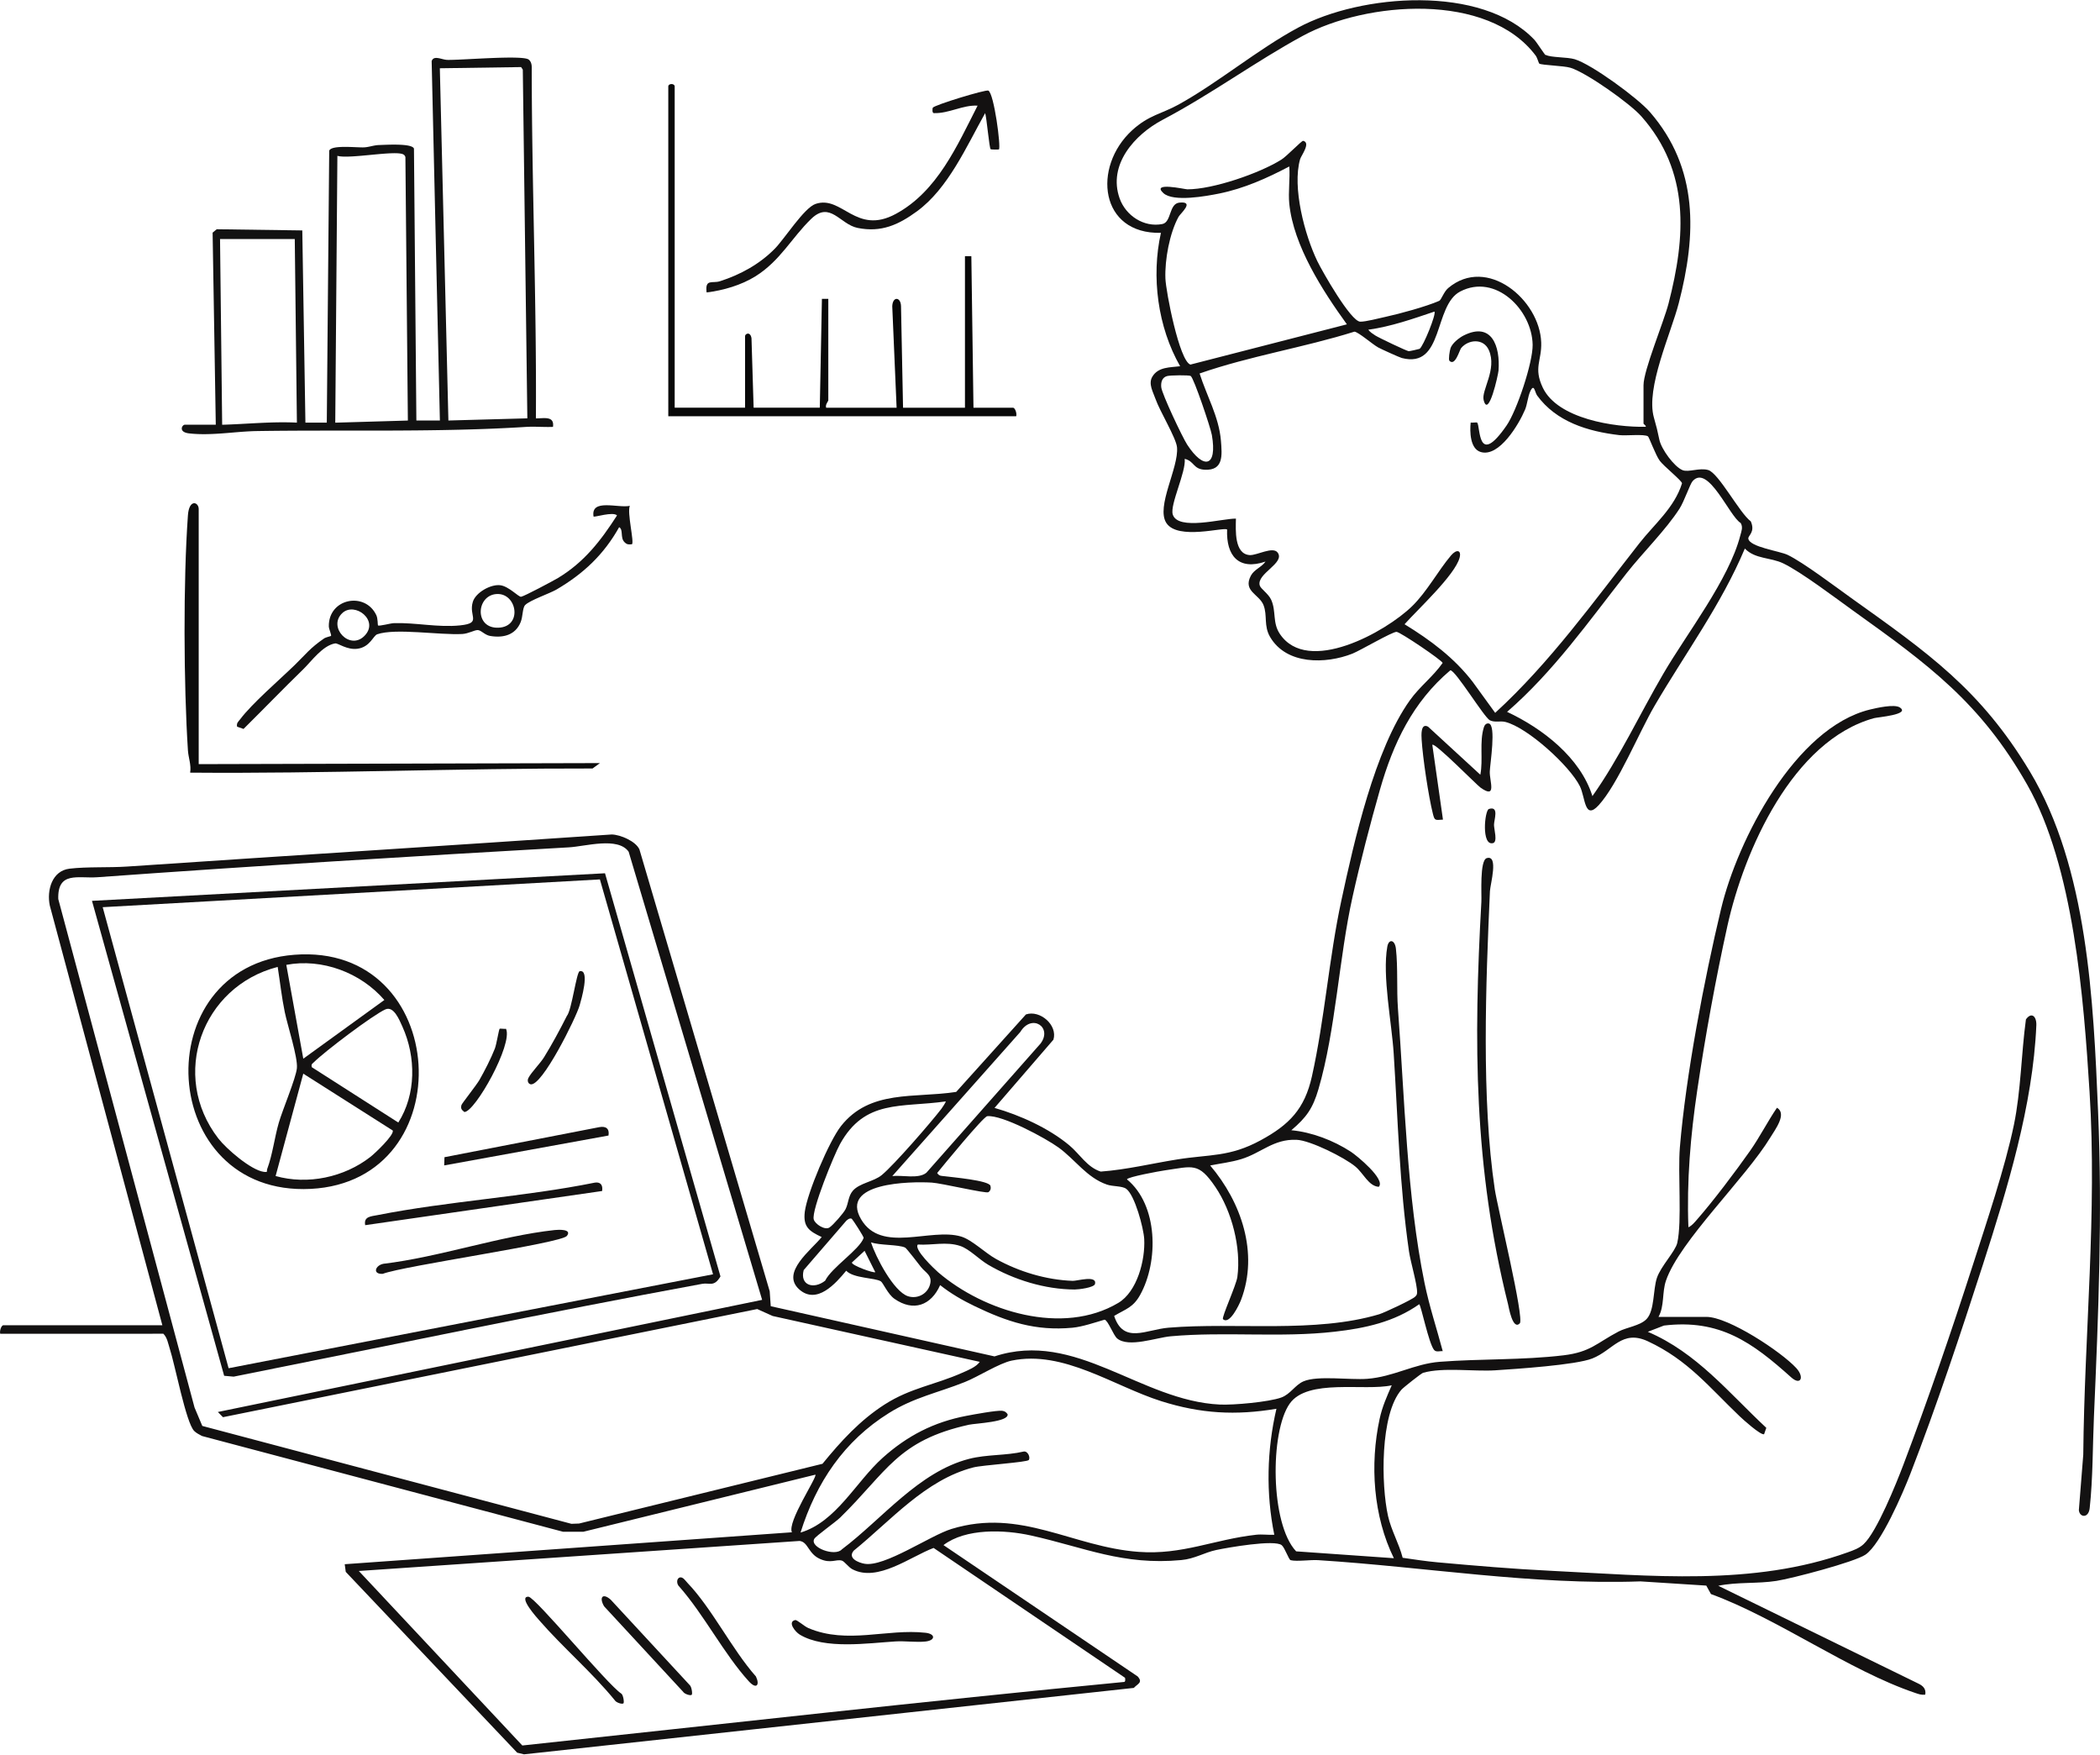
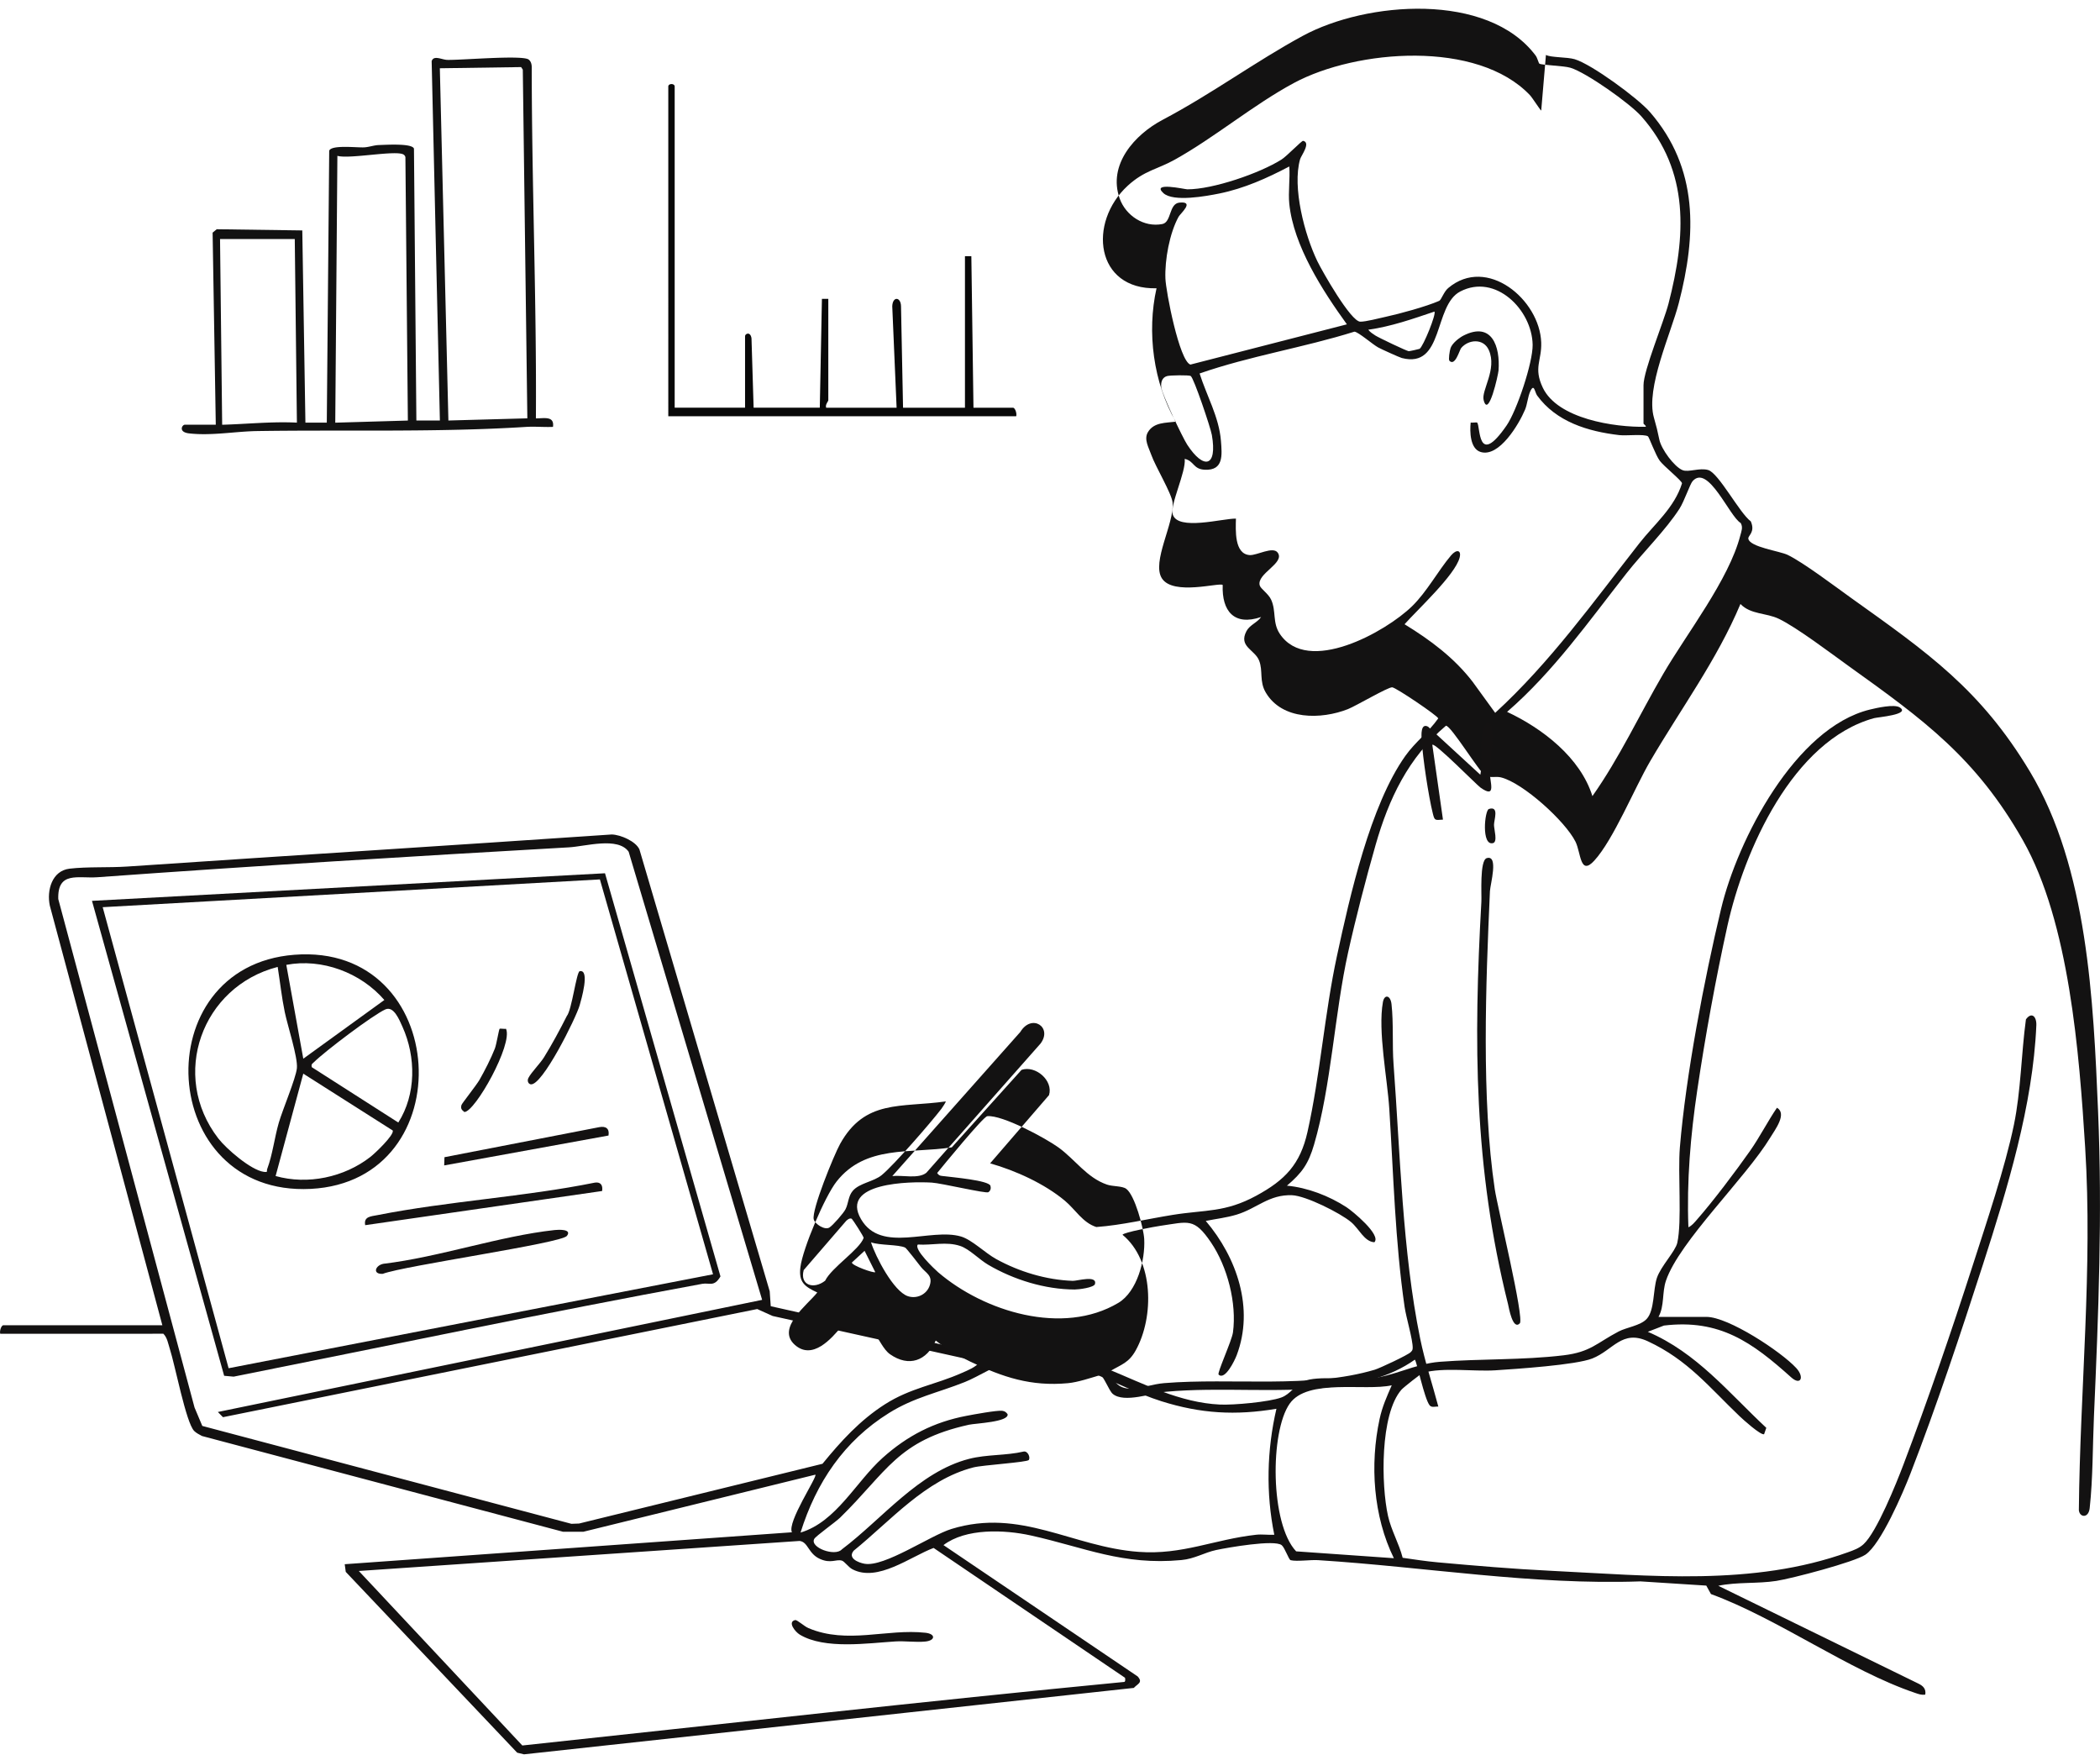
<svg xmlns="http://www.w3.org/2000/svg" id="_レイヤー_2" viewBox="0 0 443.98 370.91">
  <defs>
    <style>.cls-1{fill:#131212}.cls-2{fill:#131111}.cls-3{fill:#121212}.cls-4{fill:#080808}.cls-5{fill:#141212}.cls-6{fill:#0c0c0c}</style>
  </defs>
  <g id="_レイヤー_1-2">
    <path class="cls-2" d="M34.34 280.2l-23.81-88.77c-.68-3.24.47-7.36 4.17-7.8s8.37-.19 12.19-.45c34.13-2.31 68.31-4.45 102.45-6.78 1.89.05 5.1 1.46 5.85 3.17l27.54 93.39.22 3.16 47.31 10.61c17.21-5.65 30.83 9.39 47.64 10.18 2.88.14 10.38-.54 12.99-1.49 1.95-.71 2.92-2.66 4.7-3.42 2.98-1.28 9.78-.25 13.46-.53 5.57-.42 9.94-3.18 15.35-3.6 8.54-.66 17.49-.33 26.16-1.37 5.74-.69 7-2.6 11.66-5.04 1.64-.86 4.62-1.24 5.92-2.65 1.69-1.82 1.33-6.19 2.16-8.67s3.91-5.62 4.31-7.42c1.02-4.56.09-14.69.55-20.21 1.27-15.24 5.13-35.43 8.71-50.4 3.49-14.6 15.67-38.25 31.44-42.11 1.43-.35 5.18-1.2 6.33-.46 2.37 1.52-4.68 2.06-5.43 2.27-17.22 4.75-27.46 27.95-31 43.9-2.45 11.06-4.71 23.47-6.37 34.69-1.43 9.63-2.26 19.28-1.88 29.03.7-.3 1.29-1.02 1.79-1.59 3.41-3.88 8.2-10.23 11.21-14.51 2.09-2.97 3.72-6.22 5.72-9.16 2.19 1.25-.39 4.62-1.39 6.27-5.22 8.6-19.24 21.98-22.07 30.27-.86 2.52-.29 5.31-1.58 7.67h10.15c4.64 0 15.8 7.36 18.97 10.81 1.78 1.93.95 3.78-1.07 1.97-8.21-7.37-15.08-12.37-26.9-10.95l-3.41 1.32c10.34 4.41 17.07 12.86 25.05 20.3l-.47 1.36c-.76.2-4.42-3.09-5.19-3.83-6.38-6.08-10.92-11.89-19.37-15.82-5.48-2.55-7.34 1.88-11.76 3.63-3.48 1.38-16.06 2.21-20.51 2.5s-11.05-.68-15.27.53c-.37.11-4.16 3.1-4.56 3.56-4.56 5.2-4.3 20.19-2.85 26.68.68 3.07 2.33 5.83 3.1 8.86 2.43.35 4.94.74 7.39.96 7.98.72 15.92 1.4 23.93 1.79 20.94 1.02 42.74 3.32 62.83-3.92 1.17-.42 2.34-.83 3.28-1.69 2.8-2.55 6.97-12.95 8.44-16.83 5.09-13.41 10.27-28.51 14.67-42.18 2.87-8.93 6.83-20.66 8.69-29.66 1.48-7.14 1.55-15.02 2.54-22.28 1.19-1.66 2.28-.63 2.2 1.26-.72 16.88-6.14 34.57-11.29 50.57-4.61 14.31-9.92 30.26-15.34 44.22-1.57 4.04-6.22 14.9-9.51 17.11-2.34 1.57-15.53 5.03-18.82 5.54-3.98.62-8.34.2-12.28 1.03l42.27 20.66c1.01.48 1.69 1.12 1.49 2.34-.79.14-1.41-.11-2.13-.35-13.97-4.72-29.01-15.71-43.18-20.9l-.99-1.79-13.92-.89c-22.9.81-45.43-3.05-68.16-4.49-1.64-.1-4.49.33-5.79.01-.41-.1-1.22-2.62-1.89-3.17-1.49-1.24-11.46.51-13.86 1.02-2.52.54-4.53 1.86-7.35 2.12-12.44 1.17-20.42-2.66-31.8-5.19-5.64-1.25-13.78-1.56-18.5 2.03l41.05 27.76c1.18 1.31 0 1.54-.81 2.43l-128.92 14.04-1.45-.35-36.24-38.22-.22-1.62 94.55-6.75c-1.06-2.15 5.38-11.67 4.96-12.18l-49.06 12.07h-4.29l-76.33-20.24c-.56-.31-1.19-.6-1.65-1.06-1.74-1.74-4.07-14.05-5.17-17.4-.35-1.08-.52-2.33-1.35-3.16H.05c-.18-.52.2-1.8.68-1.8h33.62zm126.79-5.42l-28.22-94.73c-2.26-3.22-9.18-1.12-12.62-.93-33.25 1.9-66.51 3.92-99.72 6.32-4.03.29-8.44-1.34-8.25 4.61l28.81 107.49 1.64 3.89 78.04 20.69 1.62-.06 51.46-12.63c3.89-4.77 7.94-9.21 13.16-12.55 5.47-3.5 10.61-4.12 16.34-6.67 1.22-.54 2.98-1.22 3.75-2.33l-43.78-9.69-3.27-1.47-112.95 22.86-1.08-1.1 115.06-23.7zm108.74 23.02c-8.66 1.45-16 1.03-24.35-1.6-10.07-3.18-20.68-10.85-31.63-8.58-2.65.55-7.11 3.42-9.91 4.53-5.71 2.28-10.71 3.23-16.02 6.54-9.5 5.91-15.39 14.69-18.71 25.28 7.57-2.27 11.7-10.73 17.36-15.8 5.22-4.68 10.84-7.57 17.74-8.88 1.45-.28 6.46-1.2 7.53-1.06.54.07.83.28 1.14.71.37 1.66-6.79 1.94-8.14 2.23-15.18 3.35-17.34 9.95-27.27 19.65-.94.92-5.12 3.87-5.46 4.49-1 1.82 4.41 3.81 5.84 2.21 8.5-6.4 16.23-16.38 26.89-19.13 3.77-.97 7.77-.66 11.56-1.55.88-.13 1.43 1.23 1.08 1.78-.32.5-9.84 1.08-11.74 1.58-10.13 2.61-17.44 11.24-25.28 17.59-1.37 1.6.99 2.54 2.27 2.77 4.21.77 13.89-5.98 18.41-7.36 14.65-4.48 25.57 3.83 39.56 4.85 9.24.68 15.93-2.63 24.84-3.62 1.25-.14 2.57.08 3.83 0-1.79-8.77-1.57-17.93.45-26.62zm24.37-4.96c-5.77 1.28-17.8-1.52-21.59 3.9-4.16 5.94-4.13 25.38 1.38 31.2l20.66 1.45c-4.36-8.87-5.09-19.81-3.02-29.42.56-2.61 1.52-4.73 2.57-7.13zm-56.4 61.82l-40.46-27.44c-4.9 1.84-11.84 7.3-17.16 4.51-.88-.46-1.67-1.68-2.26-1.84-1.25-.32-2.3.68-4.59-.34-2.53-1.12-2.47-3.57-4.31-3.81l-93.2 6.35 34.57 36.89c42.38-4.53 84.76-9.33 127.19-13.43.39.05.27-.84.22-.9z" />
-     <path class="cls-1" d="M326.84 11.61c.98.57 4.5.43 6.09.91 3.61 1.09 13.33 8.21 15.9 11.17 10.33 11.91 9.83 25.93 6.1 40.37-1.66 6.44-7.04 17.98-5.26 24.22.58 2.05.73 2.67 1.15 4.67s3.14 5.73 4.92 6.44c1.26.5 3.61-.57 5.41-.03 2.23.66 6.63 9.11 9 10.85 1.01 2.31-.63 3-.52 3.66.28 1.78 6.6 2.6 8.32 3.43 3.32 1.6 10.11 6.74 13.44 9.12 16.13 11.51 27.33 19.3 37.77 36.68 12.23 20.38 13.42 48.47 14.41 71.77.93 21.82.09 42.67-.87 64.52-.28 6.36-.21 13.06-.9 19.41-.24 2.21-2.14 2-2.29.43l.93-11.72c.24-25.56 2.94-51.07 1.33-76.72-1.24-19.79-3.34-47.57-13.17-64.89-9.87-17.39-20.92-25.43-36.77-36.78-3.76-2.7-10.98-8.18-14.8-10.02-2.74-1.32-5.92-.87-8.14-3.14-4.96 11.83-12.64 22.21-19.09 33.25-3.29 5.63-7.76 16.58-11.81 21-3.04 3.31-2.8-1.66-3.98-4.02-2.16-4.32-11.08-12.42-15.75-13.58-1.09-.27-2.22.17-3.28-.35-1.19-.59-7.25-10.58-8.35-10.57-7.95 6.72-12.08 15.42-14.89 25.26-2.03 7.11-4.19 15.43-5.79 22.64-2.87 12.9-3.56 28.2-7.2 40.63-1.18 4.04-2.52 5.98-5.74 8.7 4.35.4 8.93 2.17 12.59 4.55 1.24.8 7.41 5.86 5.9 7.41-2.14-.12-3.23-2.86-4.96-4.29-2.3-1.91-9.53-5.54-12.44-5.65-4.89-.19-7.43 2.79-11.69 4.09-2.21.67-4.32.89-6.56 1.34 6.57 7.73 10.3 18.49 6.53 28.41-.42 1.1-2.47 5.37-3.82 4.07-.34-.33 2.8-7.17 3.04-8.91.83-6.17-1.16-13.88-4.65-19.03-3.58-5.27-4.76-4.35-10.67-3.51-1.17.17-7.8 1.37-8.03 1.9 6.62 5.43 6.72 17.38 2.79 24.44-1.48 2.66-3 2.95-5.49 4.43 1.97 6.03 6.76 2.88 11.5 2.49 14.24-1.17 30.94 1.22 44.54-2.84 1.09-.33 7.05-3.13 7.59-3.71.28-.3.4-.4.42-.86.05-1.72-1.38-6.45-1.71-8.69-2.02-13.93-2.34-27.85-3.24-41.88-.41-6.45-2.44-16.42-1.35-22.56.31-1.73 1.61-1.49 1.82.43.45 4.02.13 8.63.43 12.65 1.4 18.78 1.88 39.71 5.62 58 1 4.91 2.57 9.6 3.85 14.42-.61-.06-1.4.29-1.85-.28-1.13-1.45-2.72-9.33-3.12-9.64-5.33 3.77-11.47 5.08-17.88 5.81-11.47 1.31-23.16-.07-34.68.97-3.02.27-8.88 2.46-11.3.46-.81-.67-1.95-3.87-2.67-3.97-2.06.6-4.68 1.5-6.79 1.7-7.81.73-13.79-1.25-20.69-4.57-2.56-1.23-5.06-2.67-7.28-4.44-1.9 4.3-5.67 5.69-9.67 2.89-1.4-.98-2.39-3.38-2.86-3.68-1.21-.79-5.76-.6-7.33-2.25-2.2 2.67-6.21 7.25-9.93 3.95-4-3.56 2.65-8.42 4.75-11.07-2.68-1.25-3.97-2.17-3.57-5.37.5-3.93 5.14-14.9 7.64-18.08 6.12-7.78 15.52-5.87 24.36-7.23l14.75-16.38c2.95-1.01 6.76 2.25 5.81 5.34l-12.45 14.42c5.39 1.53 11.49 4.3 15.8 7.9 2.21 1.84 3.76 4.64 6.65 5.56 5.46-.4 10.79-1.71 16.18-2.57 6.87-1.1 11.05-.47 17.62-4.04 6.11-3.31 9.31-6.64 10.85-13.51 2.68-11.99 3.62-25.08 6.21-37.11 2.73-12.7 7.07-31.95 14.48-42.37 2.1-2.95 4.89-4.99 6.95-7.92-.14-.57-8.91-6.5-9.73-6.57-.87-.07-7.69 3.95-9.36 4.61-5.64 2.22-13.93 2.38-17.39-3.53-1.39-2.38-.53-4.53-1.39-6.73-.9-2.31-4.41-2.93-2.68-6.22.7-1.33 2.29-1.8 3.1-2.99-5.71 1.95-8.33-1.26-8.12-6.77-.59-.61-10.42 2.32-12.84-1.38-2.26-3.46 2.66-11.69 2.25-16.02-.19-1.96-3.65-7.65-4.52-10.14-.53-1.52-1.59-3.24-.71-4.75 1.25-2.14 3.8-1.96 5.89-2.23-4.73-8.27-6.14-18.91-4.06-28.2-12.94.32-14.56-13.89-6.1-21.67 3.53-3.24 6.29-3.48 9.87-5.47 8.49-4.71 16.73-11.67 25.26-16.25 13.28-7.14 38.82-9.13 49.92 2.57.51.54 2.15 3.13 2.38 3.26zm-54.26 31.48c-.25-2.5.19-5.35 0-7.9-4.72 2.48-9.54 4.65-14.81 5.72-2.68.54-9.71 1.85-11.81-.09-2.65-2.45 4.58-.8 5.06-.8 5.4.02 15.27-3.38 19.89-6.28 1.15-.72 4.3-4.03 4.59-3.97 1.71.37-.42 3.14-.63 3.87-1.71 5.96.97 16.04 3.63 21.55 1.04 2.16 7.08 12.77 9.08 12.81 1.16.02 3.96-.72 5.3-1.01 3.04-.66 8.62-2.18 11.39-3.39.45-.2.96-1.91 1.91-2.71 8.2-6.91 19.36 2.48 19.66 11.51.13 3.87-1.68 5.32.34 9.56 3.15 6.6 15.16 8.39 21.74 8.26.22-.16-.45-.58-.45-.67v-8.12c0-3.14 4.25-13.27 5.29-17.27 3.65-14.15 4.57-27.89-5.75-39.57-2.41-2.73-11.62-9.25-15-10.27-1.42-.43-6.01-.53-6.57-.87-.14-.09-.41-1.22-.77-1.7-10.13-13.5-35.78-11.47-49.24-4.17-10.01 5.43-19.17 12.23-29.63 17.75-5.9 3.11-11.62 9.47-9.09 16.61 1.29 3.62 5.11 6.18 9.02 5.42 1.98-.38 1.36-4.3 3.62-4.53 3.34-.34.2 2.3-.18 3-1.9 3.46-2.93 9.09-2.78 13.05.1 2.72 2.93 17.39 5.28 18.19l33.09-8.51c-5.12-7.08-11.28-16.6-12.18-25.49zm39.71 46.24c.74.69-.03 9.7 6.24.6 2.17-3.15 5.56-13.31 5.5-17.05-.12-7.38-7.85-15.14-15.31-11.26-5.69 2.96-3.39 16.37-12.35 14.06-.49-.13-4.36-1.88-4.99-2.23-1.18-.64-4.19-3.28-5.03-3.34-10.8 3.39-22.04 5.12-32.73 8.84 1.49 4.71 4.1 9.18 4.51 14.22.24 3.05.58 6.3-3.39 6.13-2.52-.11-2.22-1.83-4.27-2.3.31 2.75-3.15 9.68-2.53 11.74 1.06 3.54 10.57.83 13.36.89-.05 2.41-.38 7.51 2.93 7.71 1.49.09 4.9-1.91 5.9-.52 1.61 2.22-4.5 4.44-3.8 6.93.21.74 1.84 1.74 2.42 3.03 1.1 2.42.24 4.83 1.82 7.2 5.88 8.83 22.41-.4 27.97-5.83 3.14-3.06 5.49-7.49 8.23-10.73 1.18-1.39 2.24-1.15 1.82.46-.95 3.67-8.94 11.03-11.64 14.08 5.45 3.34 10.5 7.09 14.42 12.2l4.74 6.53c11.63-10.66 20.79-23.49 30.48-35.85 3.18-4.05 7.42-7.51 9.02-12.67-.02-.55-3.86-3.62-4.7-4.76-.9-1.21-2.26-5.01-2.5-5.17-.8-.53-4.62-.09-6.06-.26-6.68-.78-13.32-2.82-17.37-8.37-.5-.68-.62-2.7-1.46-.87-.51 1.12-.62 2.74-1.1 3.87-1.3 3.08-5.46 10.11-9.37 8.94-2.27-.68-2.32-4.33-2.12-6.22.37.06 1.25-.09 1.35 0zm-9.03-23.46c-4.6 1.55-9.14 3.15-13.98 3.83.41.53.94.86 1.49 1.22.76.49 6.5 3.22 7.06 3.32.12.02 2.2-.44 2.3-.5.79-.52 3.57-7.4 3.14-7.86zm-51.51 13.61c-.36-.22-4.39-.17-5.02.02-1.07.31-1.32 1.33-1.22 2.35.14 1.43 4.48 10.6 5.49 12.15 3.46 5.31 6.4 4.8 5.21-2.05-.26-1.52-3.81-12.05-4.46-12.45zm84.91 88.82c5.73-8.1 9.96-17.25 14.98-25.85 4.97-8.54 13.9-19.93 16.3-29.28.23-.88.6-1.71.08-2.61-2.37-1.35-6.9-12.58-10.18-8.84-.55.63-1.75 4.23-2.76 5.81-2.9 4.51-7.75 9.27-11.18 13.63-7.98 10.15-15.45 20.81-25.27 29.32 7.52 3.52 15.5 9.68 18.04 17.82zm-148 80.31c2.09-.25 5.52.66 7.19-.7l24.13-27.3c2.62-3.45-1.85-6.44-4.27-2.46l-27.06 30.46zm11.28-15.78c-9.49 1.34-17.07-.5-22.34 9.01-1.27 2.29-6.06 14-5.56 15.92.25.98 2.34 2.36 3.32 1.72.74-.47 2.98-3.02 3.4-3.86.65-1.29.55-2.73 1.53-3.89 1.41-1.66 4.42-1.92 6.14-3.34 2.62-2.16 10.34-11.05 12.61-14.01.19-.25 1.01-1.49.91-1.57zm-5.87 30.23c-1 .96 3.5 5.21 4.27 5.88 9.72 8.34 26.36 13.46 38.09 6.48 3.99-2.37 5.72-9.06 5.48-13.5-.13-2.32-1.99-9.31-3.81-10.62-.87-.63-2.82-.46-4.07-.89-4.26-1.47-6.7-5.27-10.22-7.83-2.75-1.99-11.91-6.94-15.08-6.63-.83.08-9.37 10.5-10.59 12.01.44.7.89.59 1.56.68 1.51.21 9.36.87 9.7 2.03.15.5.03 1.05-.44 1.35-.51.33-9.98-1.92-11.97-2.03-4.65-.27-19.46-.02-14.95 7.73 4.27 7.34 14.7 1.75 21.15 3.67 2.31.69 5.07 3.47 7.42 4.76 4.88 2.69 10.59 4.41 16.19 4.61.94.03 5.16-1.26 4.71.65-.18.78-3.46 1.18-4.29 1.18-6.3-.02-12.89-2.06-18.28-5.22-1.96-1.15-4-3.35-5.94-3.99-2.96-.98-5.9-.1-8.95-.3zm-14-5.42c-.39-.27-1.09.28-1.36.66l-8.79 10.18c-.87 3.26 2.15 4.13 4.53 2.25 1.36-2.79 7.25-6.55 8.14-9.04.08-.22-2.32-3.91-2.51-4.05zm14.64 10.19c-.5-.64-3.06-3.97-3.34-4.1-1.42-.68-5.44-.45-7.22-1.12.96 3.05 4.76 10.37 7.79 11.39 1.91.64 4.05-.38 4.65-2.35.63-2.07-.86-2.54-1.88-3.82zm-9.66 1.09l-2.26-4.51-2.69 2.48c0 .63 4.63 2.29 4.95 2.03z" />
+     <path class="cls-1" d="M326.84 11.61c.98.57 4.5.43 6.09.91 3.61 1.09 13.33 8.21 15.9 11.17 10.33 11.91 9.83 25.93 6.1 40.37-1.66 6.44-7.04 17.98-5.26 24.22.58 2.05.73 2.67 1.15 4.67s3.14 5.73 4.92 6.44c1.26.5 3.61-.57 5.41-.03 2.23.66 6.63 9.11 9 10.85 1.01 2.31-.63 3-.52 3.66.28 1.78 6.6 2.6 8.32 3.43 3.32 1.6 10.11 6.74 13.44 9.12 16.13 11.51 27.33 19.3 37.77 36.68 12.23 20.38 13.42 48.47 14.41 71.77.93 21.82.09 42.67-.87 64.52-.28 6.36-.21 13.06-.9 19.41-.24 2.21-2.14 2-2.29.43c.24-25.56 2.94-51.07 1.33-76.72-1.24-19.79-3.34-47.57-13.17-64.89-9.87-17.39-20.92-25.43-36.77-36.78-3.76-2.7-10.98-8.18-14.8-10.02-2.74-1.32-5.92-.87-8.14-3.14-4.96 11.83-12.64 22.21-19.09 33.25-3.29 5.63-7.76 16.58-11.81 21-3.04 3.31-2.8-1.66-3.98-4.02-2.16-4.32-11.08-12.42-15.75-13.58-1.09-.27-2.22.17-3.28-.35-1.19-.59-7.25-10.58-8.35-10.57-7.95 6.72-12.08 15.42-14.89 25.26-2.03 7.11-4.19 15.43-5.79 22.64-2.87 12.9-3.56 28.2-7.2 40.63-1.18 4.04-2.52 5.98-5.74 8.7 4.35.4 8.93 2.17 12.59 4.55 1.24.8 7.41 5.86 5.9 7.41-2.14-.12-3.23-2.86-4.96-4.29-2.3-1.91-9.53-5.54-12.44-5.65-4.89-.19-7.43 2.79-11.69 4.09-2.21.67-4.32.89-6.56 1.34 6.57 7.73 10.3 18.49 6.53 28.41-.42 1.1-2.47 5.37-3.82 4.07-.34-.33 2.8-7.17 3.04-8.91.83-6.17-1.16-13.88-4.65-19.03-3.58-5.27-4.76-4.35-10.67-3.51-1.17.17-7.8 1.37-8.03 1.9 6.62 5.43 6.72 17.38 2.79 24.44-1.48 2.66-3 2.95-5.49 4.43 1.97 6.03 6.76 2.88 11.5 2.49 14.24-1.17 30.94 1.22 44.54-2.84 1.09-.33 7.05-3.13 7.59-3.71.28-.3.4-.4.42-.86.05-1.72-1.38-6.45-1.71-8.69-2.02-13.93-2.34-27.85-3.24-41.88-.41-6.45-2.44-16.42-1.35-22.56.31-1.73 1.61-1.49 1.82.43.45 4.02.13 8.63.43 12.65 1.4 18.78 1.88 39.71 5.62 58 1 4.91 2.57 9.6 3.85 14.42-.61-.06-1.4.29-1.85-.28-1.13-1.45-2.72-9.33-3.12-9.64-5.33 3.77-11.47 5.08-17.88 5.81-11.47 1.31-23.16-.07-34.68.97-3.02.27-8.88 2.46-11.3.46-.81-.67-1.95-3.87-2.67-3.97-2.06.6-4.68 1.5-6.79 1.7-7.81.73-13.79-1.25-20.69-4.57-2.56-1.23-5.06-2.67-7.28-4.44-1.9 4.3-5.67 5.69-9.67 2.89-1.4-.98-2.39-3.38-2.86-3.68-1.21-.79-5.76-.6-7.33-2.25-2.2 2.67-6.21 7.25-9.93 3.95-4-3.56 2.65-8.42 4.75-11.07-2.68-1.25-3.97-2.17-3.57-5.37.5-3.93 5.14-14.9 7.64-18.08 6.12-7.78 15.52-5.87 24.36-7.23l14.75-16.38c2.95-1.01 6.76 2.25 5.81 5.34l-12.45 14.42c5.39 1.53 11.49 4.3 15.8 7.9 2.21 1.84 3.76 4.64 6.65 5.56 5.46-.4 10.79-1.71 16.18-2.57 6.87-1.1 11.05-.47 17.62-4.04 6.11-3.31 9.31-6.64 10.85-13.51 2.68-11.99 3.62-25.08 6.21-37.11 2.73-12.7 7.07-31.95 14.48-42.37 2.1-2.95 4.89-4.99 6.95-7.92-.14-.57-8.91-6.5-9.73-6.57-.87-.07-7.69 3.95-9.36 4.61-5.64 2.22-13.93 2.38-17.39-3.53-1.39-2.38-.53-4.53-1.39-6.73-.9-2.31-4.41-2.93-2.68-6.22.7-1.33 2.29-1.8 3.1-2.99-5.71 1.95-8.33-1.26-8.12-6.77-.59-.61-10.42 2.32-12.84-1.38-2.26-3.46 2.66-11.69 2.25-16.02-.19-1.96-3.65-7.65-4.52-10.14-.53-1.52-1.59-3.24-.71-4.75 1.25-2.14 3.8-1.96 5.89-2.23-4.73-8.27-6.14-18.91-4.06-28.2-12.94.32-14.56-13.89-6.1-21.67 3.53-3.24 6.29-3.48 9.87-5.47 8.49-4.71 16.73-11.67 25.26-16.25 13.28-7.14 38.82-9.13 49.92 2.57.51.54 2.15 3.13 2.38 3.26zm-54.26 31.48c-.25-2.5.19-5.35 0-7.9-4.72 2.48-9.54 4.65-14.81 5.72-2.68.54-9.71 1.85-11.81-.09-2.65-2.45 4.58-.8 5.06-.8 5.4.02 15.27-3.38 19.89-6.28 1.15-.72 4.3-4.03 4.59-3.97 1.71.37-.42 3.14-.63 3.87-1.71 5.96.97 16.04 3.63 21.55 1.04 2.16 7.08 12.77 9.08 12.81 1.16.02 3.96-.72 5.3-1.01 3.04-.66 8.62-2.18 11.39-3.39.45-.2.96-1.91 1.91-2.71 8.2-6.91 19.36 2.48 19.66 11.51.13 3.87-1.68 5.32.34 9.56 3.15 6.6 15.16 8.39 21.74 8.26.22-.16-.45-.58-.45-.67v-8.12c0-3.14 4.25-13.27 5.29-17.27 3.65-14.15 4.57-27.89-5.75-39.57-2.41-2.73-11.62-9.25-15-10.27-1.42-.43-6.01-.53-6.57-.87-.14-.09-.41-1.22-.77-1.7-10.13-13.5-35.78-11.47-49.24-4.17-10.01 5.43-19.17 12.23-29.63 17.75-5.9 3.11-11.62 9.47-9.09 16.61 1.29 3.62 5.11 6.18 9.02 5.42 1.98-.38 1.36-4.3 3.62-4.53 3.34-.34.2 2.3-.18 3-1.9 3.46-2.93 9.09-2.78 13.05.1 2.72 2.93 17.39 5.28 18.19l33.09-8.51c-5.12-7.08-11.28-16.6-12.18-25.49zm39.71 46.24c.74.69-.03 9.7 6.24.6 2.17-3.15 5.56-13.31 5.5-17.05-.12-7.38-7.85-15.14-15.31-11.26-5.69 2.96-3.39 16.37-12.35 14.06-.49-.13-4.36-1.88-4.99-2.23-1.18-.64-4.19-3.28-5.03-3.34-10.8 3.39-22.04 5.12-32.73 8.84 1.49 4.71 4.1 9.18 4.51 14.22.24 3.05.58 6.3-3.39 6.13-2.52-.11-2.22-1.83-4.27-2.3.31 2.75-3.15 9.68-2.53 11.74 1.06 3.54 10.57.83 13.36.89-.05 2.41-.38 7.51 2.93 7.71 1.49.09 4.9-1.91 5.9-.52 1.61 2.22-4.5 4.44-3.8 6.93.21.74 1.84 1.74 2.42 3.03 1.1 2.42.24 4.83 1.82 7.2 5.88 8.83 22.41-.4 27.97-5.83 3.14-3.06 5.49-7.49 8.23-10.73 1.18-1.39 2.24-1.15 1.82.46-.95 3.67-8.94 11.03-11.64 14.08 5.45 3.34 10.5 7.09 14.42 12.2l4.74 6.53c11.63-10.66 20.79-23.49 30.48-35.85 3.18-4.05 7.42-7.51 9.02-12.67-.02-.55-3.86-3.62-4.7-4.76-.9-1.21-2.26-5.01-2.5-5.17-.8-.53-4.62-.09-6.06-.26-6.68-.78-13.32-2.82-17.37-8.37-.5-.68-.62-2.7-1.46-.87-.51 1.12-.62 2.74-1.1 3.87-1.3 3.08-5.46 10.11-9.37 8.94-2.27-.68-2.32-4.33-2.12-6.22.37.06 1.25-.09 1.35 0zm-9.03-23.46c-4.6 1.55-9.14 3.15-13.98 3.83.41.53.94.86 1.49 1.22.76.49 6.5 3.22 7.06 3.32.12.02 2.2-.44 2.3-.5.79-.52 3.57-7.4 3.14-7.86zm-51.51 13.61c-.36-.22-4.39-.17-5.02.02-1.07.31-1.32 1.33-1.22 2.35.14 1.43 4.48 10.6 5.49 12.15 3.46 5.31 6.4 4.8 5.21-2.05-.26-1.52-3.81-12.05-4.46-12.45zm84.91 88.82c5.73-8.1 9.96-17.25 14.98-25.85 4.97-8.54 13.9-19.93 16.3-29.28.23-.88.6-1.71.08-2.61-2.37-1.35-6.9-12.58-10.18-8.84-.55.63-1.75 4.23-2.76 5.81-2.9 4.51-7.75 9.27-11.18 13.63-7.98 10.15-15.45 20.81-25.27 29.32 7.52 3.52 15.5 9.68 18.04 17.82zm-148 80.31c2.09-.25 5.52.66 7.19-.7l24.13-27.3c2.62-3.45-1.85-6.44-4.27-2.46l-27.06 30.46zm11.28-15.78c-9.49 1.34-17.07-.5-22.34 9.01-1.27 2.29-6.06 14-5.56 15.92.25.98 2.34 2.36 3.32 1.72.74-.47 2.98-3.02 3.4-3.86.65-1.29.55-2.73 1.53-3.89 1.41-1.66 4.42-1.92 6.14-3.34 2.62-2.16 10.34-11.05 12.61-14.01.19-.25 1.01-1.49.91-1.57zm-5.87 30.23c-1 .96 3.5 5.21 4.27 5.88 9.72 8.34 26.36 13.46 38.09 6.48 3.99-2.37 5.72-9.06 5.48-13.5-.13-2.32-1.99-9.31-3.81-10.62-.87-.63-2.82-.46-4.07-.89-4.26-1.47-6.7-5.27-10.22-7.83-2.75-1.99-11.91-6.94-15.08-6.63-.83.08-9.37 10.5-10.59 12.01.44.7.89.59 1.56.68 1.51.21 9.36.87 9.7 2.03.15.5.03 1.05-.44 1.35-.51.33-9.98-1.92-11.97-2.03-4.65-.27-19.46-.02-14.95 7.73 4.27 7.34 14.7 1.75 21.15 3.67 2.31.69 5.07 3.47 7.42 4.76 4.88 2.69 10.59 4.41 16.19 4.61.94.03 5.16-1.26 4.71.65-.18.78-3.46 1.18-4.29 1.18-6.3-.02-12.89-2.06-18.28-5.22-1.96-1.15-4-3.35-5.94-3.99-2.96-.98-5.9-.1-8.95-.3zm-14-5.42c-.39-.27-1.09.28-1.36.66l-8.79 10.18c-.87 3.26 2.15 4.13 4.53 2.25 1.36-2.79 7.25-6.55 8.14-9.04.08-.22-2.32-3.91-2.51-4.05zm14.64 10.19c-.5-.64-3.06-3.97-3.34-4.1-1.42-.68-5.44-.45-7.22-1.12.96 3.05 4.76 10.37 7.79 11.39 1.91.64 4.05-.38 4.65-2.35.63-2.07-.86-2.54-1.88-3.82zm-9.66 1.09l-2.26-4.51-2.69 2.48c0 .63 4.63 2.29 4.95 2.03z" />
    <path class="cls-3" d="M45.62 89.79l-.67-40.61.87-.72 18.09.25.66 40.63h4.52l.51-57.47c.43-1.31 5.88-.63 7.4-.72 1.07-.06 2.06-.46 3.12-.49 1.42-.04 7.02-.41 7.4.76l.51 57.47H93l-1.74-75.96c.43-1.34 2.14-.3 3.3-.27 2.92.08 15.92-1.08 17.21-.07.5.39.64 1 .65 1.6.01 24.79 1.04 49.49.88 74.25 1.68.02 3.95-.59 3.61 1.8-1.87.08-3.77-.11-5.63 0-18.7 1.19-38.05.59-56.88.88-4.67.07-9.7 1.04-14.44.49-2.32-.27-1.46-1.83-.88-1.83h6.54zm65.87-1.36l-.96-73.71-.36-.54-17.18.25 1.81 74.46 16.69-.46zm-25.26.46l-.52-55.66a.849.849 0 0 0-.36-.54c-1.49-1.04-11.49 1-14.02.25l-.45 56.41 15.35-.45zM62.31 50.53H46.52l.45 39.26c5.26-.15 10.5-.71 15.8-.45l-.45-38.81z" />
    <path class="cls-4" d="M142.63 86.18h14.89V71.06c0-.54 1.14-1.04 1.36.45l.45 14.67h13.99l.45-23.01h1.35v21.44c0 .23-.71.95-.45 1.58h14.89l-.92-21.45c.08-2.14 1.81-2.02 1.85 0l.43 21.45h13.09V54.15h1.35l.45 32.04h8.35c.48 0 .86 1.28.68 1.8h-73.55V18.27c0-.67 1.35-.67 1.35 0v67.91z" />
-     <path class="cls-6" d="M42.01 161.53l84.83-.22-1.56 1.14c-28.4-.06-56.7 1.12-85.08.88.27-1.63-.37-3.15-.47-4.72-.9-14.05-1-35.68 0-49.67.25-3.55 2.28-2.83 2.28-1.33v53.92z" />
-     <path class="cls-1" d="M133.16 106.93c-.63 1.38.99 7.75.44 8.12-.69.08-1.06.08-1.58-.45-.95-.97-.18-2.64-1.12-3.16-3.23 5.78-7.55 9.84-13.23 13.17-1.47.86-5.63 2.26-6.64 3.29-.58.59-.47 2.41-.94 3.58-1.11 2.79-3.71 3.42-6.48 2.95-1.15-.2-1.92-1.26-2.65-1.24-.72.02-1.91.75-3.22.83-4.8.26-14.13-1.28-17.99.06-.85.3-1.51 2.7-4.17 3.06-2.21.3-4.13-1.23-4.72-1.13-2.65.43-5.05 3.82-6.73 5.45-4.27 4.15-8.41 8.44-12.64 12.63l-1.36-.47c-.18-.78.27-1.08.66-1.59 2.51-3.34 8.3-8.32 11.54-11.47 2.37-2.31 3.19-3.53 6.16-5.58.43-.3 1.44-.48 1.49-.55.15-.19-.45-1.45-.46-2.02-.09-5.93 7.68-7.43 10.05-2.35.33.72.27 2.06.34 2.14.22.23 2.64-.45 3.36-.47 4.66-.15 9.33.96 14.01.47s1.73-1.91 2.69-4.99c.61-1.95 3.74-3.73 5.77-3.5 1.83.21 3.9 2.52 4.43 2.44.66-.1 6.77-3.35 7.79-3.96 5.53-3.33 9.04-7.86 12.49-13.23-.79-.87-4.77.43-4.96.23-.65-3.89 5.21-1.72 7.67-2.26zm-28.14 18.64c-4.36.24-4.79 7.33.37 7.12s3.91-7.35-.37-7.12zm-32.66 4.04c-3.1 2.92 1.51 7.93 4.64 4.86 3.33-3.27-1.99-7.36-4.64-4.86z" />
    <path class="cls-3" d="M321.31 279.75c-1.5 1.52-2.33-3.42-2.48-4.05-7.25-28.99-7.3-55.39-5.64-85.06.09-1.53-.4-8.78 1.14-9.24 2.56-.76.74 5.53.67 6.99-.87 19.46-1.83 43.91 1.03 63.04.55 3.69 6.3 27.3 5.28 28.33z" />
-     <path class="cls-2" d="M211.21 31.58c-.06.06-1.69.04-1.77-.03-.29-.26-.84-6.67-1.16-7.64-3.93 7-7.81 15.94-14.43 20.77-3.89 2.84-7.53 4.51-12.54 3.5-3.72-.75-5.8-5.78-9.8-1.92-4.13 3.99-6.54 8.86-11.78 12.14-3.01 1.88-6.85 3-10.34 3.42-.38-2.97 1.22-1.85 2.82-2.37 4.33-1.39 8.4-3.62 11.61-6.89 2.02-2.05 6.18-8.62 8.59-9.45 5.61-1.92 8.52 6.7 16.99 2.1 8.77-4.76 12.95-14.39 17.28-22.88-3.16-.17-6.09 1.7-9.25 1.58-.39 0-.3-.96-.23-1.13.25-.56 11.19-3.89 11.75-3.63 1.21.57 2.7 11.98 2.24 12.43z" />
    <path class="cls-5" d="M302.82 157.47l2.25 15.79c-1.66.1-1.75.27-2.13-1.24-.93-3.7-2.15-11.86-2.38-15.7-.05-.85-.24-3.55 1.36-2.71l11.05 10.16c.63-3.19-.24-6.92.76-10.07.15-.46.51-.87 1.04-.76 1.59.34.26 8.5.2 10.14-.08 2.05 1.59 5.96-1.99 3.39-.83-.6-9.69-9.61-10.15-9.02zM314.78 171.01c2.24-.7 1.07 2.31 1.08 3.37.01.96.8 3.56-.19 3.84-2.52.7-1.79-6.93-.89-7.21z" />
    <path class="cls-1" d="M19.46 190.43l108.45-5.83 24.41 85.22c-1.34 2.31-2.32 1.29-3.85 1.57-33.1 6.08-66.07 13.04-99.07 19.62l-2.01-.18-27.94-100.39zm107.37-4.53l-105.12 5.87 26.62 97.46 102.42-19.86-23.92-83.47z" />
    <path class="cls-2" d="M168.13 342.47c.39-.08 1.93 1.34 2.8 1.7 8.21 3.47 16.57.07 24.74.98 2.17.24 2.1 1.62 0 1.85-1.96.21-4.28-.14-6.33-.02-5.84.36-14.96 1.74-20.24-1.43-1-.6-2.68-2.73-.96-3.09z" />
-     <path class="cls-5" d="M131.8 360.07c-.24.25-1.55-.15-1.82-.65-4.86-5.95-11-11.18-16-16.93-.33-.38-4.55-5.03-2.25-4.96 1.42.04 16.73 18.64 19.65 20.5.42.36.61 1.86.43 2.05zM143.77 333.45c.64-.13 1.17.73 1.56 1.14 5.21 5.43 9.39 14.04 14.49 19.8.87 1.83.1 2.78-1.49 1.04-5.27-5.79-9.45-14.05-14.71-20.03-.6-.52-.66-1.78.16-1.95zM146.24 358.26c-.24.25-1.55-.15-1.83-.65l-16.69-18.05c-1.1-1.87-.32-2.92 1.4-1.4l16.7 18.05c.42.36.61 1.86.43 2.05z" />
    <path class="cls-3" d="M306.43 76.25c-.23-.23.05-2.12.25-2.68.35-1.01 1.81-2.17 2.76-2.65 5.98-3 7.75 2.33 7.38 7.39-.06.86-2.13 10.26-3.15 6.26-.52-2.05 2.89-6.52 1.1-10.56-1.14-2.57-4.34-2.25-5.85-.44-.36.43-1.27 3.95-2.49 2.69z" />
    <path class="cls-5" d="M62.22 201.83c33.08-2.58 35.79 47.85 3.47 49.49-32.52 1.65-35.13-47.02-3.47-49.49zm1.9 21.97l17.14-12.41c-4.99-5.78-13.18-8.86-20.73-7.43l3.59 19.83zm-5.42-19.4c-16.05 4.13-22.83 22.93-12.55 36.25 1.69 2.19 6.92 6.72 9.64 7.07.97.12.52-.13.71-.63 1.13-3.03 1.54-6.63 2.44-9.74.79-2.74 3.62-9.41 3.83-11.55.22-2.3-1.98-9.03-2.56-11.83-.65-3.14-1-6.39-1.5-9.56zm7.23 21.2l18.28 11.69c3.78-5.95 3.76-13.85.88-20.24-.67-1.5-1.87-4.46-3.62-3.67-2.68 1.21-12.84 8.9-15.07 11.13-.37.37-.65.4-.48 1.09zm-7.66 23c6.76 1.91 14.51.28 20.05-4.05.95-.74 5.02-4.59 4.72-5.57l-18.92-12.02-5.85 21.64zM127.29 251.77l-50.08 7.22c-.35-1.85 1.22-1.85 2.61-2.13 15-2.96 30.91-3.83 45.97-6.87 1.26-.17 1.69.61 1.51 1.78zM117.26 260.02c.73-.08 3.76-.26 2.59 1.24-1.22 1.57-34.46 6.3-38.94 8.02-2.22.11-1.59-1.8.16-2.13 11.83-1.41 24.52-5.86 36.19-7.13z" />
    <path class="cls-2" d="M128.65 240.04l-34.74 6.32.06-1.74 32.72-6.35c1.4-.26 2.2.29 1.96 1.77z" />
    <path class="cls-5" d="M122.56 205.3c2.25-.45.29 6.14-.01 7.21-.74 2.62-7.96 17.19-10.37 16.7-.5-.1-.78-.74-.46-1.35.6-1.17 2.49-3.06 3.3-4.37 1.74-2.81 3.32-5.76 4.82-8.72 1.05-1.25 2.03-9.33 2.72-9.47z" />
    <path class="cls-3" d="M106.98 217.48c1.51 3.22-6.53 17.56-8.8 17.59-.58-.47-.83-.7-.61-1.5.09-.31 3.14-4.16 3.78-5.26 1.08-1.88 2.5-4.66 3.27-6.65.35-.89.85-4.05 1.01-4.18.12-.1.97.06 1.34 0z" />
  </g>
</svg>